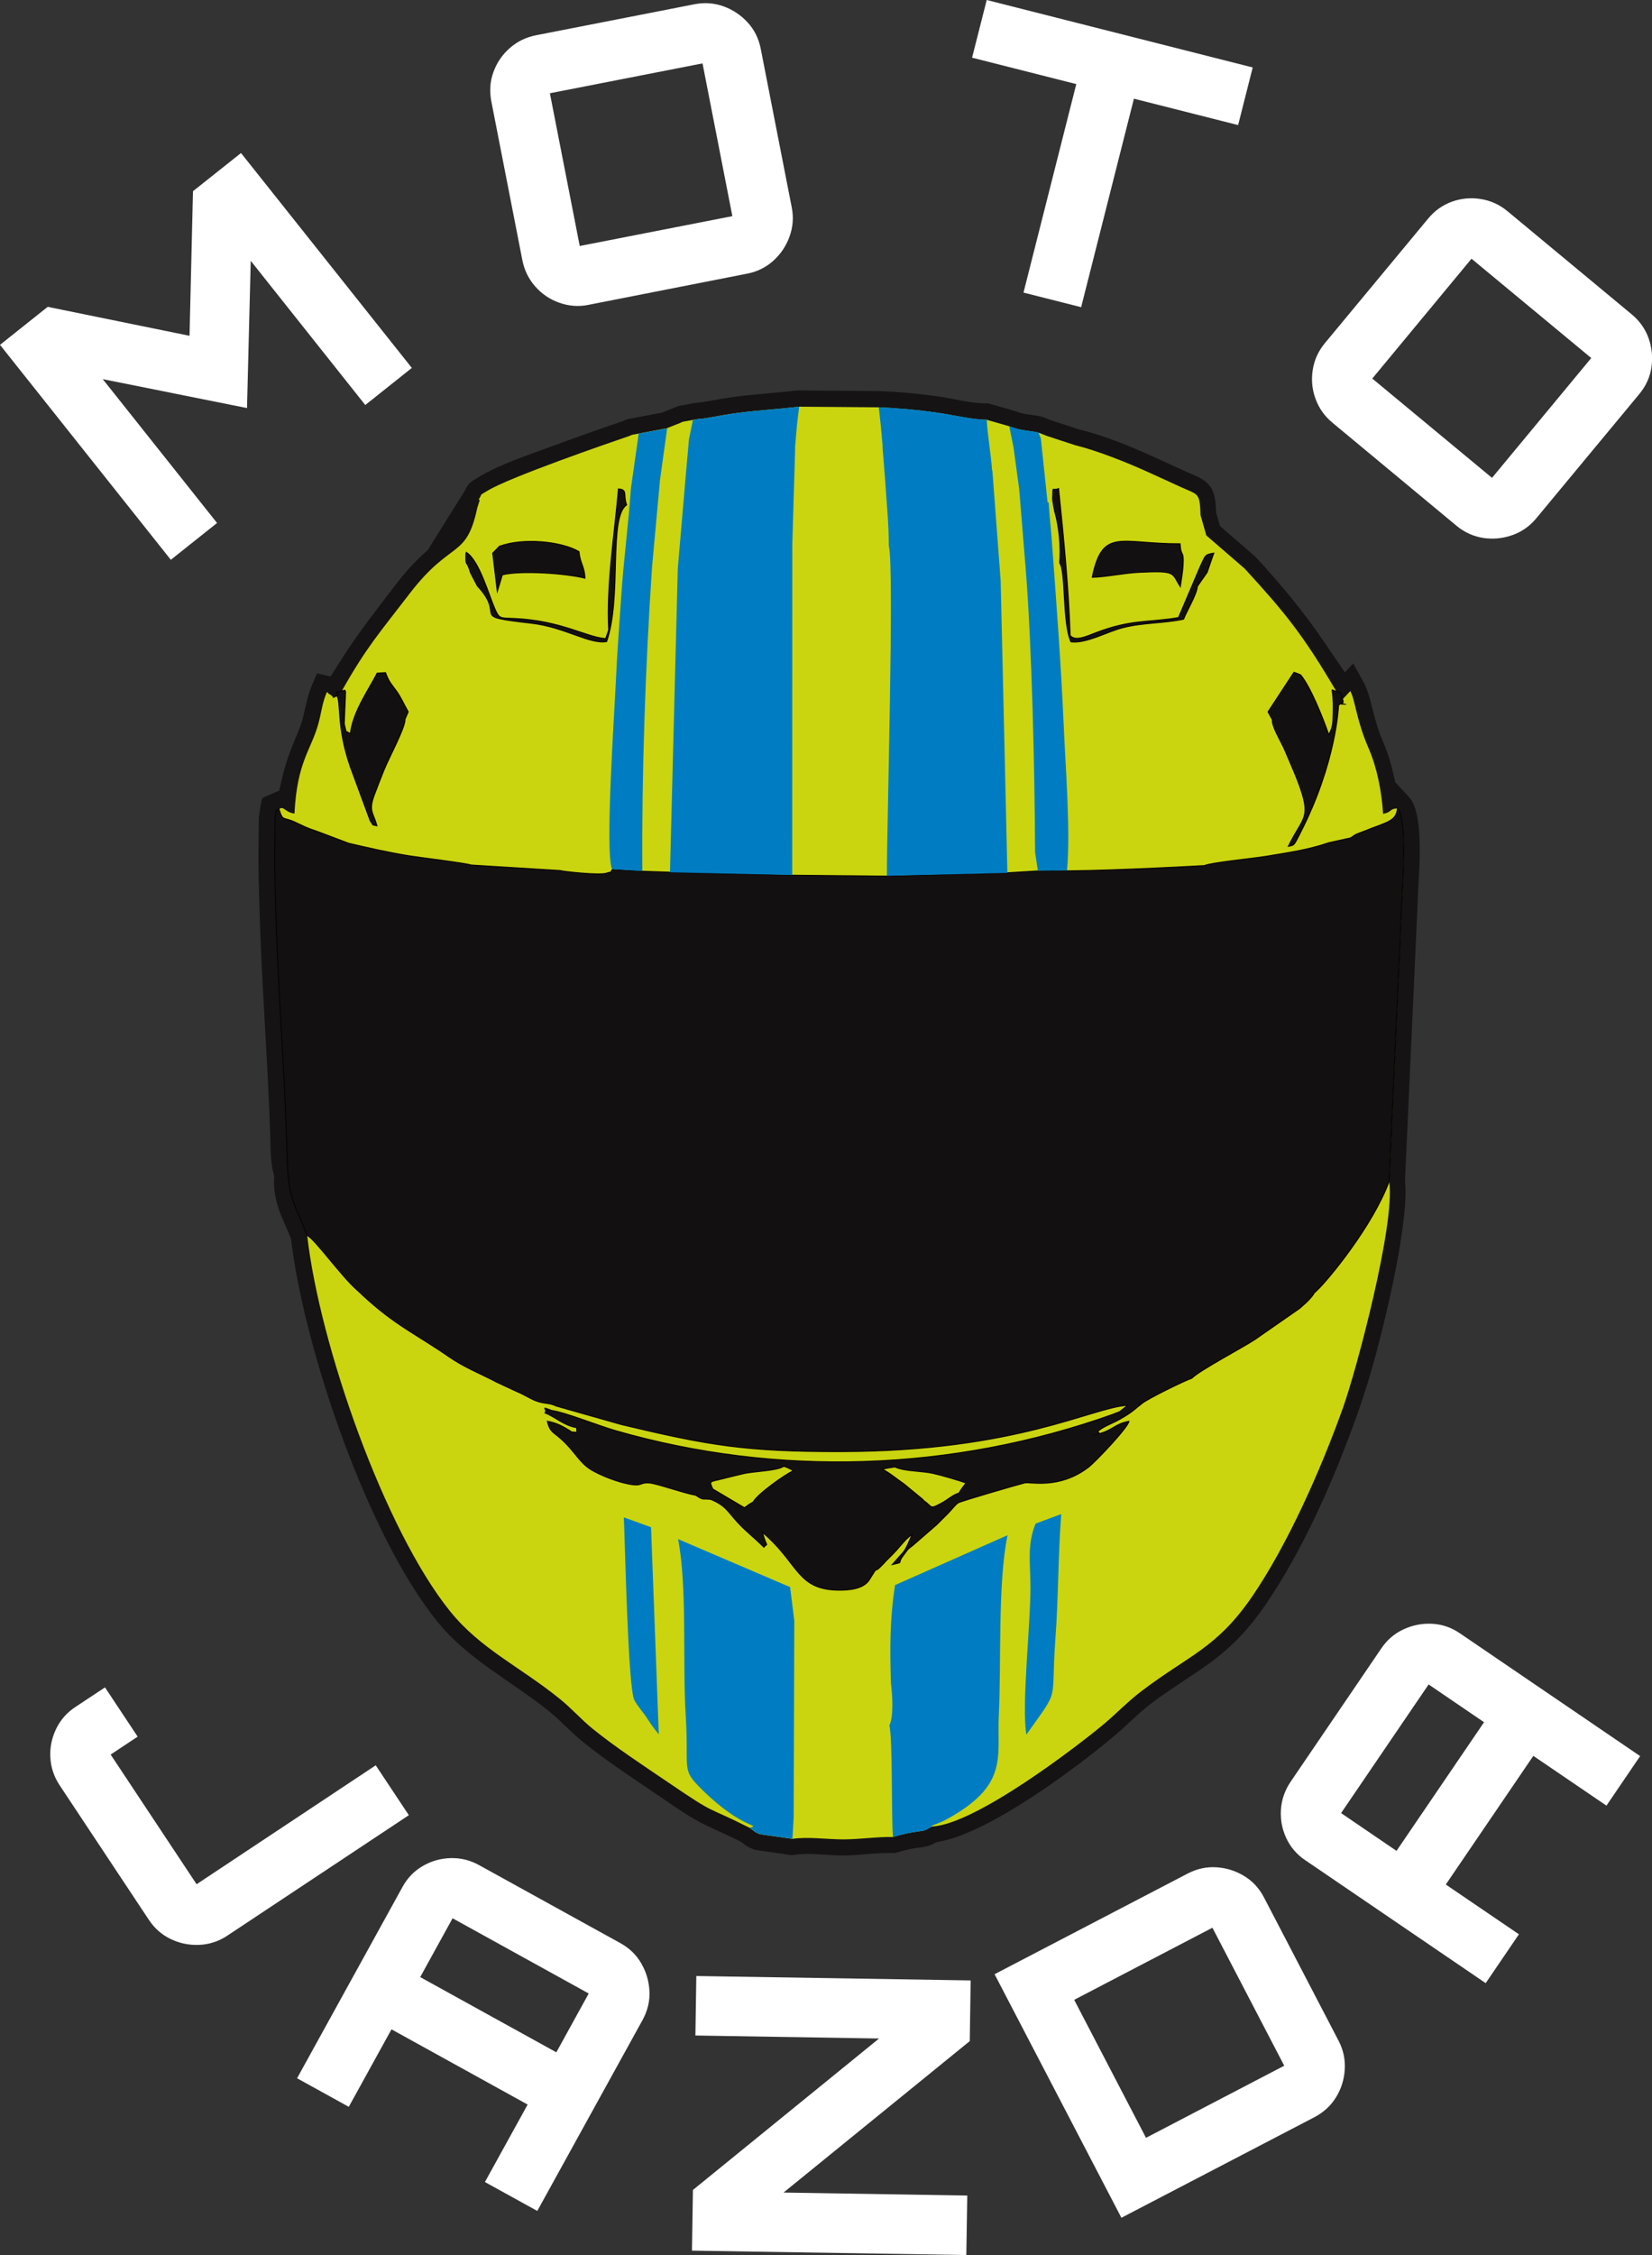
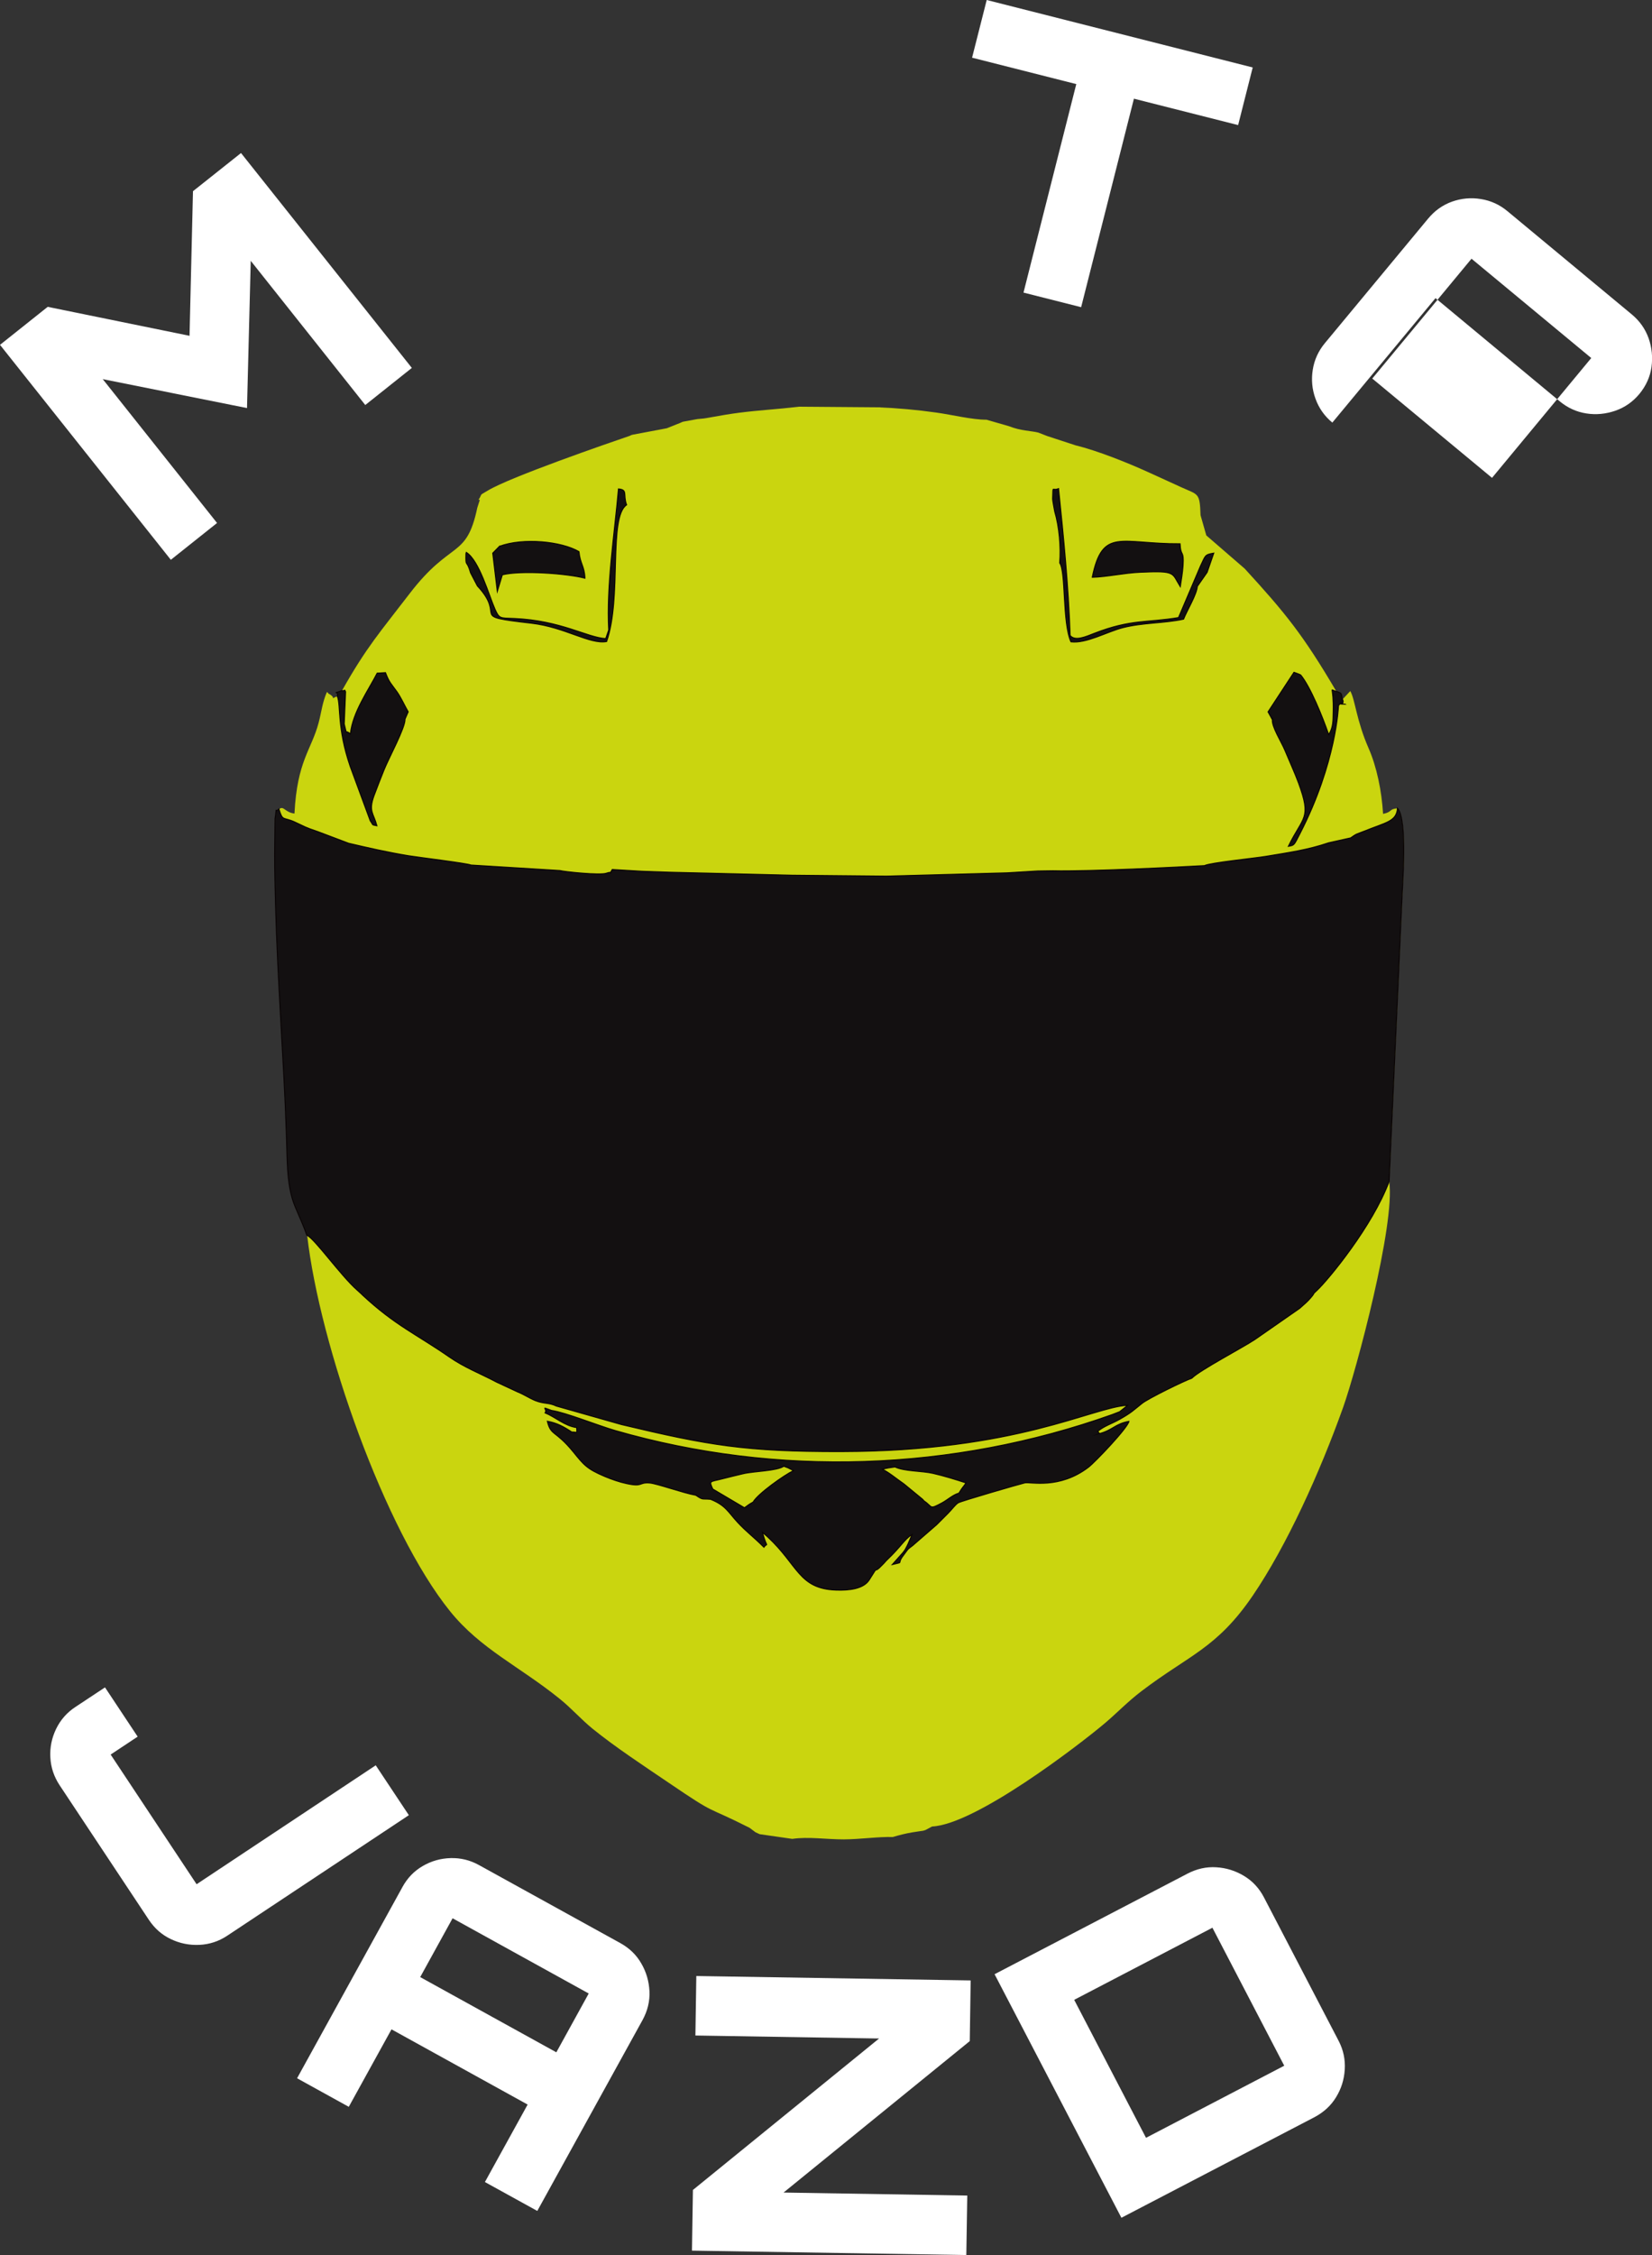
<svg xmlns="http://www.w3.org/2000/svg" id="Layer_2" data-name="Layer 2" viewBox="0 0 292.34 398.76">
  <rect x="0" y="0" width="292.34" height="398.76" fill="#333333" stroke="none" />
  <defs>
    <style>
      .cls-1 {
        fill: none;
        stroke: #070102;
        stroke-miterlimit: 22.93;
        stroke-width: .16px;
      }

      .cls-2 {
        fill: #007dc2;
      }

      .cls-2, .cls-3, .cls-4, .cls-5 {
        fill-rule: evenodd;
      }

      .cls-2, .cls-3, .cls-4, .cls-5, .cls-6 {
        stroke-width: 0px;
      }

      .cls-3 {
        fill: #151314;
      }

      .cls-4 {
        fill: #131011;
      }

      .cls-5 {
        fill: #cad50f;
      }

      .cls-6 {
        fill: #fff;
      }
    </style>
  </defs>
  <g id="Layer_1-2" data-name="Layer 1">
    <polygon class="cls-6" points="30.23 98.99 0 60.98 8.44 54.26 33.54 59.38 34.15 33.81 42.65 27.06 72.88 65.06 64.64 71.62 44.37 46.12 43.71 72.16 18.18 67.04 38.41 92.48 30.23 98.99" />
-     <path class="cls-6" d="m129.6,38.22l-5.28-27.01-27.01,5.28,5.28,27.01,27.01-5.28Zm-25.45,15.69c-1.76.35-3.48.22-5.16-.37-1.67-.58-3.1-1.55-4.27-2.88-1.18-1.33-1.93-2.88-2.28-4.64l-5.49-28.07c-.35-1.81-.24-3.54.36-5.19.6-1.65,1.55-3.07,2.88-4.24,1.33-1.18,2.88-1.93,4.64-2.28L122.9.75c1.76-.35,3.47-.22,5.13.37,1.65.6,3.07,1.54,4.27,2.84,1.19,1.3,1.97,2.85,2.32,4.66l5.49,28.07c.35,1.76.21,3.48-.4,5.16-.61,1.67-1.57,3.1-2.88,4.27-1.3,1.17-2.84,1.93-4.61,2.27l-28.06,5.51Z" />
    <polygon class="cls-6" points="181.12 51.74 190.46 14.87 172.02 10.2 174.61 0 221.68 11.93 219.1 22.12 200.66 17.45 191.32 54.32 181.12 51.74" />
-     <path class="cls-6" d="m264.03,84.5l17.56-21.19-21.19-17.56-17.56,21.19,21.19,17.56Zm-28.26-9.77c-1.38-1.15-2.38-2.55-2.98-4.23-.61-1.66-.76-3.37-.48-5.13.28-1.75,1-3.32,2.15-4.7l18.26-22.01c1.18-1.42,2.59-2.42,4.25-3.01,1.65-.58,3.36-.74,5.1-.45,1.75.28,3.32,1,4.7,2.15l22.01,18.26c1.38,1.15,2.37,2.55,2.96,4.2.58,1.65.75,3.35.51,5.1-.25,1.74-.97,3.33-2.15,4.76l-18.26,22.01c-1.15,1.38-2.56,2.37-4.25,2.96-1.69.58-3.39.75-5.13.48-1.73-.27-3.29-.98-4.68-2.12l-22.01-18.27Z" />
+     <path class="cls-6" d="m264.03,84.5l17.56-21.19-21.19-17.56-17.56,21.19,21.19,17.56Zm-28.26-9.77c-1.38-1.15-2.38-2.55-2.98-4.23-.61-1.66-.76-3.37-.48-5.13.28-1.75,1-3.32,2.15-4.7l18.26-22.01c1.18-1.42,2.59-2.42,4.25-3.01,1.65-.58,3.36-.74,5.1-.45,1.75.28,3.32,1,4.7,2.15l22.01,18.26c1.38,1.15,2.37,2.55,2.96,4.2.58,1.65.75,3.35.51,5.1-.25,1.74-.97,3.33-2.15,4.76c-1.15,1.38-2.56,2.37-4.25,2.96-1.69.58-3.39.75-5.13.48-1.73-.27-3.29-.98-4.68-2.12l-22.01-18.27Z" />
    <path class="cls-6" d="m10.54,315.67c-.99-1.5-1.54-3.14-1.63-4.9-.1-1.78.25-3.45,1.02-5.05.78-1.6,1.91-2.89,3.42-3.88l5.23-3.46,5.78,8.71-4.78,3.17,15.21,22.93,31.7-21.03,5.86,8.82-32.15,21.32c-1.49.99-3.14,1.53-4.92,1.61-1.79.08-3.46-.26-5.05-1.02-1.59-.75-2.87-1.89-3.87-3.38l-15.82-23.84Z" />
    <path class="cls-6" d="m98.45,362.91l5.73-10.4-24.09-13.3-5.73,10.4,24.09,13.3Zm-27.25-29.2c.89-1.62,2.09-2.87,3.61-3.74,1.52-.89,3.16-1.35,4.93-1.4,1.78-.05,3.45.36,5.02,1.23l24.98,13.78c1.62.89,2.87,2.09,3.74,3.61.89,1.52,1.36,3.16,1.45,4.92.08,1.76-.33,3.45-1.21,5.07l-18.64,33.78-9.27-5.11,7.56-13.7-24.09-13.3-7.56,13.7-9.15-5.05,18.63-33.78Z" />
    <polygon class="cls-6" points="122.45 397.98 122.62 387.25 155.56 360.47 123.06 359.94 123.22 349.42 171.77 350.2 171.61 360.93 138.66 387.71 171.17 388.24 171 398.76 122.45 397.98" />
    <path class="cls-6" d="m227.26,365.28l-12.71-24.4-24.46,12.75,12.71,24.4,24.46-12.75Zm-28.82,26.88l-22.44-43.06,34.15-17.79c1.64-.85,3.33-1.23,5.08-1.12,1.75.1,3.38.61,4.9,1.52,1.52.91,2.7,2.18,3.55,3.82l13.21,25.36c.83,1.6,1.19,3.28,1.08,5.07-.11,1.79-.63,3.42-1.55,4.91-.92,1.5-2.2,2.66-3.83,3.52l-34.15,17.78Z" />
-     <path class="cls-6" d="m262.62,304.54l-9.81-6.68-15.49,22.75,9.81,6.68,15.49-22.75Zm-31.62,24.42c-1.53-1.03-2.65-2.35-3.39-3.95-.74-1.59-1.05-3.27-.93-5.04.11-1.76.69-3.39,1.7-4.89l16.05-23.58c1.03-1.53,2.35-2.65,3.95-3.39,1.6-.74,3.27-1.07,5.04-.98,1.76.09,3.41.65,4.93,1.69l31.89,21.71-5.96,8.76-12.94-8.8-15.49,22.75,12.94,8.8-5.88,8.64-31.9-21.72Z" />
-     <path class="cls-3" d="m132.1,326.42l.17.09c.35.19.74.36,1.12.51l.28.1,6.46.93.41-.06c3.01-.43,5.81.14,8.77.11,2.86-.02,5.64-.51,8.54-.42h.45s.44-.11.44-.11c1.02-.3,2.06-.57,3.11-.75.67-.11,1.57-.18,2.23-.36.18-.06.36-.11.54-.17l.21-.08.83-.44.8-.16c8.89-1.75,23.81-12.83,30.79-18.71,2.18-1.83,4.1-3.87,6.38-5.61,3.42-2.6,7.1-4.78,10.56-7.3,3.98-2.91,6.99-6.17,9.77-10.24,6.87-10.06,12.25-22.49,16.33-33.95,2.33-6.51,4.16-13.74,5.67-20.47.87-3.88,1.64-7.81,2.18-11.76.36-2.63.74-5.81.52-8.46l-.03-.35,2.25-49.42v-.02c.09-4.06,1.38-15.25-1.55-18.39l-2.42-2.59-.34-1.47c-.44-1.96-1.03-3.9-1.84-5.73-.7-1.6-1.19-3.26-1.64-4.95-.43-1.62-.92-3.96-1.72-5.42l-1.9-3.46-1.48,1.59-3.92-5.74c-3.55-5.22-7.51-9.93-11.78-14.57l-.11-.12-6.28-5.43-.69-2.39-.03-.62c-.09-1.57-.21-3.06-1.28-4.31-.98-1.15-2.47-1.61-3.82-2.23-1.98-.9-3.96-1.81-5.95-2.71-4.13-1.87-8.55-3.69-12.95-4.79l-.19-.04-4.79-1.56-1.67-.65-.18-.05c-1.66-.42-3.02-.3-4.8-1.01l-.14-.06-4.52-1.29h-.4c-2.93,0-5.67-.84-8.52-1.24-3.47-.48-6.97-.81-10.47-.94h-.05l-14.32-.11-.18.02c-3.51.42-7.04.61-10.54,1.06-1.8.24-3.57.54-5.35.87-.65.11-1.29.2-1.96.26h-.15s-2.86.54-2.86.54l-.19.07c-.21.07-.43.16-.64.25l-.15.07-1.99.8-5.98,1.12-.19.07c-.15.05-.29.1-.44.17l-.18.08-.18.07c-4.17,1.42-8.32,2.89-12.46,4.42-4.06,1.51-9.25,3.19-12.93,5.42-1,.61-1.82.99-2.32,2.07l-.15.31-6.59,10.57-.6.53c-1.84,1.64-3.47,3.48-4.97,5.44-3.28,4.27-6.61,8.51-9.52,13.05l-2.12,3.33-2.39-.56-.94,2.21c-.79,1.83-1.09,3.9-1.6,5.82-.27,1.01-.64,1.97-1.05,2.92-.98,2.29-1.88,4.62-2.46,7.06l-.64,2.73-2.57,1.1c-.1.05-.3.14-.39.21-.27.47-.53,2.71-.62,3.26l-.03.2-.07,6.51v.1c-.01,2.88.08,5.74.16,8.62.36,13.57,1.47,27.1,1.92,40.67.07,2.15.02,4.7.53,6.79l.18.73-.02.74c-.06,1.91.36,3.79,1.01,5.58.51,1.38,1.18,2.73,1.73,4.1l.26.66.09.71c2.45,19.33,13.53,51.79,25.8,66.96,5.4,6.68,13.16,10.53,19.77,15.85,2.09,1.69,3.86,3.7,5.92,5.36,4.34,3.51,9.04,6.55,13.65,9.69,2.53,1.72,5.17,3.63,7.91,4.97,1.98.96,4,1.84,5.97,2.81l.46.22,1.02.75Z" />
    <path class="cls-5" d="m111.53,77.04c-4,1.36-21.34,7.35-25.21,9.71-1.69,1.02-.82.34-1.64,1.64h.23l-.45,1.41c-1.94,9.16-4.6,5.55-11.99,15.19-5.18,6.76-7.59,9.39-11.95,17.13-1.97.75-.55-.11-.82,1-1.63.61.02.46-1.42-.39-.03-.02-.19-.06-.22-.17-.02-.11-.14-.15-.22-.17-.82,1.91-.91,3.35-1.46,5.43-1.26,4.77-3.8,6.71-4.27,16.04-1.71-.2-1.9-1.45-2.7-.78-.79.85-.29-.88-.69,1.73l-.07,6.34c0,2.87.08,5.71.15,8.58.38,14.32,1.47,27.34,1.92,40.65.06,1.52.02,5.97.82,7.17-.71,4.15,1.67,7.67,2.82,10.91,2.21,19.47,13.73,52.16,25.3,66.48,5.4,6.67,12.22,9.69,19.33,15.42,2.14,1.71,3.79,3.64,5.92,5.37,4.05,3.27,9.02,6.53,13.46,9.54,8.82,5.99,6.01,3.77,14.27,7.94l1.07.8c.15.08.58.27.73.33l5.76.83c2.86-.42,6.1.1,9.16.09,2.93-.02,6.03-.49,8.64-.42,1.1-.33,2.27-.63,3.42-.82.3-.06,1.89-.28,1.94-.29.15-.05.27-.08.4-.12l1.19-.63c7.68-.36,25.87-14.31,30.52-18.22,2.07-1.74,4.09-3.86,6.5-5.69,8.43-6.42,13.33-7.56,19.69-16.87,6.09-8.93,11.95-21.94,16.01-33.3,2.37-6.65,9.25-32.39,8.17-39.94l2.26-49.66c.06-2.39,1.07-14.39-.78-16.36-1.59.1-.84.63-2.57.98-.25-4.1-1.12-8.31-2.55-11.58-2.18-4.96-2.37-8.55-3.25-10.14l-1.36,1.46c-.28-.93.11-1-1.1-1.39-5.9-10.03-9.03-13.86-16.22-21.71l-6.8-5.88-1.02-3.57c-.14-4.05-.36-3.56-3.46-4.97-1.98-.9-3.72-1.71-5.94-2.71-3.55-1.61-8.82-3.73-12.75-4.69l-4.98-1.63-1.59-.62c-1.33-.33-3.01-.27-5.17-1.12l-3.99-1.15c-2.61,0-6.03-.87-8.93-1.27-3.34-.47-6.79-.79-10.18-.92l-14.1-.11c-3.68.44-6.99.61-10.51,1.06-1.69.21-3.44.52-5.22.84-.9.17-1.33.22-2.24.29l-2.51.46c-.14.05-.3.1-.45.19l-2.43.97-6.05,1.14c-.16.03-.32.09-.45.17" />
    <path class="cls-4" d="m158.35,259.39c1.61.81,4.77.7,6.74,1.15,1.87.43,4.05,1.09,5.85,1.69-.56.82-.57.66-1.25,1.79-1.03.28-2.03,1.2-2.93,1.69-2.41,1.3-1.63.76-3.24-.31-.08-.1-.18-.21-.24-.28l-3.31-2.72c-1.48-1.02-2.47-1.91-3.81-2.6l1.05-.22,1.14-.17Zm-50.64-147.98l-.53,1.51c-3.34-.21-7.86-3.19-16.21-3.56-2.44-.1-2.61.09-3.37-1.64-1.06-2.38-2.78-8.62-5.08-10.05-.03.1-.08.16-.08.31-.05,2.5.11.8.83,3.33l1.2,2.3c5.33,5.7-1.94,5.27,9.57,6.6,5.95.69,10.32,3.79,13.31,3.24,2.74-7.8.29-22.01,3.54-24.17-.67-1.83.26-2.68-1.45-2.83-.7,7.94-2.15,17.09-1.73,24.97Zm78.92-20.98c.81,2.73,1.11,6.33.89,9.11,1.12,1.56.46,10.65,1.99,13.96,2.71.34,6.37-1.78,9.18-2.5,3.52-.91,7.35-.76,10.76-1.51.64-1.61,2.32-4.32,2.44-5.8l1.73-2.48,1.18-3.41c-1.66.28-1.46.42-2.36,2.27l-3.89,9.13c-5.54.94-8.36.25-14.88,2.78-1.46.57-3.42,1.46-4.29.39-.31-8.76-1.14-17.19-2.05-25.98-1.19.51-.96-.76-1.06,1.75-.02.35.29,1.88.36,2.28Zm7.96,163.06l-.33-.37c1.07-.93,2.55-1.38,3.88-2.14,2.12-1.19,2.45-1.61,3.96-2.81,1.1-.88,7.39-3.96,8.82-4.46,1.34-1.38,9.02-5.42,11.11-6.81l7.97-5.54c.96-.87,1.33-1.12,2.05-1.98.81-.97.02-.28,1.05-1.24,2-1.88,9.81-11.36,12.72-19.21l2.26-49.66c.06-2.39,1.07-14.39-.78-16.36-.18,2.37-1.99,2.48-5.96,4.09-1.35.54-1.18.34-2.33,1.16l-3.91.87c-3.62,1.24-7.1,1.73-11.07,2.39-2.03.34-9.86,1.12-10.89,1.64-4.31.25-20.66,1.07-26.8.91l-2.71.04-5.43.33-21.32.58-16.73-.16-21.67-.53-4.85-.17-5.29-.31c-.91,1.39.63.09-1.05.66-1.15.39-7.39-.26-8.21-.48l-15.73-.97c-.64-.3-9.06-1.33-11.02-1.64-3.81-.63-7.13-1.39-10.63-2.21l-5.43-2.05c-2.5-.85-2.18-.83-4.13-1.72-2.06-.94-2.08-.04-2.78-2.29-.79.85-.29-.88-.69,1.73l-.07,6.34c0,2.87.08,5.71.15,8.58.38,14.32,1.47,27.34,1.92,40.65.18,5.36.11,8.21,1.02,11.49.52,1.85,1.61,3.74,2.61,6.6,1.3.48,6.01,7.16,8.9,9.69l.74.67c.08.07.17.17.24.24,5.77,5.36,9.51,6.89,15.28,10.89,2.8,1.94,5.54,2.95,8.48,4.51l3.7,1.72c1.03.4,2.06,1.1,3.1,1.52,1.57.62,2.37.31,3.71.96l11.52,3.27c15.41,3.68,21.95,4.81,38.87,4.78,31.2-.06,44.47-7.86,50.69-8.18l-1.4,1.12c-.06.03-1.28.49-1.35.52-28.19,10.02-59.08,11.11-87.87,2.82-3.18-.92-8.82-3.21-11.31-3.57-2.17-.83-.64-.26-1.15.44,1.93.8,3.45,2.3,5.6,2.61,0,1.09.26.8-.88.76-1.37-.92-2.65-1.61-4.32-1.9.65,2.66,1.39,1.51,4.61,5.45,1.85,2.28,2.39,2.99,5.56,4.33,1.27.53,2.6.99,3.86,1.26,2.96.65,2.12-.26,4.07-.11,1.3.1,5.98,1.79,8.18,2.17,1.36.92,1.01.57,2.61.72,2.69,1.07,3.12,2.27,4.8,4.08,1.62,1.74,2.62,2.38,4.65,4.4.75-1.03.62.52-.26-2.64l.66.58c.1.09.2.18.3.27,5.31,4.92,5.47,9.13,12.04,9.36,2.34.09,4.9-.2,5.91-1.82,2.03-3.24.24-.44,2.54-2.87l.42-.47c.07-.07.16-.16.22-.22,2.48-2.36,2.88-3.43,4.38-4.46l-.73,1.7c-.06.12-.11.22-.17.35-.48.93-.2.42-.69,1.12l-1.92,2.16c2.27-.56.69.05,1.98-1.62.9-1.17.54-.92,1.64-1.74l4.25-3.69c.51-.52,1.33-1.34,2.02-2.02.71-.71,1.21-1.46,1.79-1.85.42-.28,10.85-3.31,11.8-3.53.96-.21,6.09,1.19,11.26-2.77,1.18-.91,6.96-6.96,7.16-8.12-2.47.44-2.89,1.57-5.25,2.18Zm-55.87,5.8l.72.27.96.49c-1.63.78-6.27,4.06-7.14,5.56-.84.46-.74.46-1.52,1l-5.6-3.31c-.69-1.53-.55-1.21,1.72-1.8,1.11-.29,2.43-.6,3.63-.89,1.83-.45,6.04-.48,7.23-1.34ZM60.51,122.11c-1.97.75-.55-.11-.82,1,.65,1.64-.09,5.54,2.28,12.43l3.54,9.6c.65.91.18.67,1.2.89-.6-2.27-1.52-2.53-.53-5.29.6-1.64,1.15-2.98,1.78-4.58.79-2.01,3.81-7.54,3.72-9l.56-1.29c-.63-1.09-1.27-2.53-1.99-3.55-1.02-1.44-1.34-1.57-2.03-3.38l-1.48.09c-1.53,2.99-4.34,6.9-4.74,10.74-.98-.88-.53.46-1.08-1.76l.24-5.69c-.34-.55.12-.16-.64-.19Zm27.87-25.51l-1.19,1.21.81,6.8.9-2.96c3.29-.82,11.34-.25,14.62.6-.09-2.17-.85-2.54-1.06-4.71-3.11-1.82-9.91-2.5-14.08-.94Zm104.91,5.49c2.56-.07,5.58-.76,8.42-.89,6.5-.3,5.61.1,7.16,2.56.18-1.18.42-2.59.49-3.75.18-2.89-.4-1.4-.53-3.86-10.54.06-13.71-2.96-15.55,5.93Zm31.87,25.15c-.17,1.21,1.6,3.96,2.2,5.41.74,1.79,1.76,4.01,2.42,5.8,2.35,6.4.83,5.83-1.8,11.21,1.1-.19.98-.14,2.07-2.25,6.47-12.56,6.81-22.56,6.82-22.61.02-.06.1-.18.14-.22l.38-.21s.74.14.75.15c-1.81-.06.01.26-.58-.89-.28-.93.11-1-1.1-1.39-1.32-.29-.43-1.17-.54,3.61-.03,1.7-.01,2.81-.79,4.04-1.09-3.16-3.21-8.4-4.95-10.54-.38-.2-.89-.35-1.2-.47l-4.59,7,.76,1.38Z" />
    <path class="cls-1" d="m158.35,259.39c1.61.81,4.77.7,6.74,1.15,1.87.43,4.05,1.09,5.85,1.69-.56.82-.57.66-1.25,1.79-1.03.28-2.03,1.2-2.93,1.69-2.41,1.3-1.63.76-3.24-.31-.08-.1-.18-.21-.24-.28l-3.31-2.72c-1.48-1.02-2.47-1.91-3.81-2.6l1.05-.22,1.14-.17Zm-50.64-147.98l-.53,1.51c-3.34-.21-7.86-3.19-16.21-3.56-2.44-.1-2.61.09-3.37-1.64-1.06-2.38-2.78-8.62-5.08-10.05-.03.1-.08.16-.08.31-.05,2.5.11.8.83,3.33l1.2,2.3c5.33,5.7-1.94,5.27,9.57,6.6,5.95.69,10.32,3.79,13.31,3.24,2.74-7.8.29-22.01,3.54-24.17-.67-1.83.26-2.68-1.45-2.83-.7,7.94-2.15,17.09-1.73,24.97Zm78.92-20.98c.81,2.73,1.11,6.33.89,9.11,1.12,1.56.46,10.65,1.99,13.96,2.71.34,6.37-1.78,9.18-2.5,3.52-.91,7.35-.76,10.76-1.51.64-1.61,2.32-4.32,2.44-5.8l1.73-2.48,1.18-3.41c-1.66.28-1.46.42-2.36,2.27l-3.89,9.13c-5.54.94-8.36.25-14.88,2.78-1.46.57-3.42,1.46-4.29.39-.31-8.76-1.14-17.19-2.05-25.98-1.19.51-.96-.76-1.06,1.75-.02.35.29,1.88.36,2.28Zm7.96,163.06l-.33-.37c1.07-.93,2.55-1.38,3.88-2.14,2.12-1.19,2.45-1.61,3.96-2.81,1.1-.88,7.39-3.96,8.82-4.46,1.34-1.38,9.02-5.42,11.11-6.81l7.97-5.54c.96-.87,1.33-1.12,2.05-1.98.81-.97.02-.28,1.05-1.24,2-1.88,9.81-11.36,12.72-19.21l2.26-49.66c.06-2.39,1.07-14.39-.78-16.36-.18,2.37-1.99,2.48-5.96,4.09-1.35.54-1.18.34-2.33,1.16l-3.91.87c-3.62,1.24-7.1,1.73-11.07,2.39-2.03.34-9.86,1.12-10.89,1.64-4.31.25-20.66,1.07-26.8.91l-2.71.04-5.43.33-21.32.58-16.73-.16-21.67-.53-4.85-.17-5.29-.31c-.91,1.39.63.09-1.05.66-1.15.39-7.39-.26-8.21-.48l-15.73-.97c-.64-.3-9.06-1.33-11.02-1.64-3.81-.63-7.13-1.39-10.63-2.21l-5.43-2.05c-2.5-.85-2.18-.83-4.13-1.72-2.06-.94-2.08-.04-2.78-2.29-.79.85-.29-.88-.69,1.73l-.07,6.34c0,2.87.08,5.71.15,8.58.38,14.32,1.47,27.34,1.92,40.65.18,5.36.11,8.21,1.02,11.49.52,1.85,1.61,3.74,2.61,6.6,1.3.48,6.01,7.16,8.9,9.69l.74.67c.08.07.17.17.24.24,5.77,5.36,9.51,6.89,15.28,10.89,2.8,1.94,5.54,2.95,8.48,4.51l3.7,1.72c1.03.4,2.06,1.1,3.1,1.52,1.57.62,2.37.31,3.71.96l11.52,3.27c15.41,3.68,21.95,4.81,38.87,4.78,31.2-.06,44.47-7.86,50.69-8.18l-1.4,1.12c-.06.03-1.28.49-1.35.52-28.19,10.02-59.08,11.11-87.87,2.82-3.18-.92-8.82-3.21-11.31-3.57-2.17-.83-.64-.26-1.15.44,1.93.8,3.45,2.3,5.6,2.61,0,1.09.26.8-.88.76-1.37-.92-2.65-1.61-4.32-1.9.65,2.66,1.39,1.51,4.61,5.45,1.85,2.28,2.39,2.99,5.56,4.33,1.27.53,2.6.99,3.86,1.26,2.96.65,2.12-.26,4.07-.11,1.3.1,5.98,1.79,8.18,2.17,1.36.92,1.01.57,2.61.72,2.69,1.07,3.12,2.27,4.8,4.08,1.62,1.74,2.62,2.38,4.65,4.4.75-1.03.62.52-.26-2.64l.66.58c.1.09.2.18.3.27,5.31,4.92,5.47,9.13,12.04,9.36,2.34.09,4.9-.2,5.91-1.82,2.03-3.24.24-.44,2.54-2.87l.42-.47c.07-.07.16-.16.22-.22,2.48-2.36,2.88-3.43,4.38-4.46l-.73,1.7c-.06.12-.11.22-.17.35-.48.93-.2.42-.69,1.12l-1.92,2.16c2.27-.56.69.05,1.98-1.62.9-1.17.54-.92,1.64-1.74l4.25-3.69c.51-.52,1.33-1.34,2.02-2.02.71-.71,1.21-1.46,1.79-1.85.42-.28,10.85-3.31,11.8-3.53.96-.21,6.09,1.19,11.26-2.77,1.18-.91,6.96-6.96,7.16-8.12-2.47.44-2.89,1.57-5.25,2.18Zm-55.87,5.8l.72.27.96.49c-1.63.78-6.27,4.06-7.14,5.56-.84.46-.74.46-1.52,1l-5.6-3.31c-.69-1.53-.55-1.21,1.72-1.8,1.11-.29,2.43-.6,3.63-.89,1.83-.45,6.04-.48,7.23-1.34ZM60.51,122.11c-1.97.75-.55-.11-.82,1,.65,1.64-.09,5.54,2.28,12.43l3.54,9.6c.65.91.18.67,1.2.89-.6-2.27-1.52-2.53-.53-5.29.6-1.64,1.15-2.98,1.78-4.58.79-2.01,3.81-7.54,3.72-9l.56-1.29c-.63-1.09-1.27-2.53-1.99-3.55-1.02-1.44-1.34-1.57-2.03-3.38l-1.48.09c-1.53,2.99-4.34,6.9-4.74,10.74-.98-.88-.53.46-1.08-1.76l.24-5.69c-.34-.55.12-.16-.64-.19Zm27.87-25.51l-1.19,1.21.81,6.8.9-2.96c3.29-.82,11.34-.25,14.62.6-.09-2.17-.85-2.54-1.06-4.71-3.11-1.82-9.91-2.5-14.08-.94Zm104.91,5.49c2.56-.07,5.58-.76,8.42-.89,6.5-.3,5.61.1,7.16,2.56.18-1.18.42-2.59.49-3.75.18-2.89-.4-1.4-.53-3.86-10.54.06-13.71-2.96-15.55,5.93Zm31.87,25.15c-.17,1.21,1.6,3.96,2.2,5.41.74,1.79,1.76,4.01,2.42,5.8,2.35,6.4.83,5.83-1.8,11.21,1.1-.19.98-.14,2.07-2.25,6.47-12.56,6.81-22.56,6.82-22.61.02-.06.1-.18.14-.22l.38-.21s.74.14.75.15c-1.81-.06.01.26-.58-.89-.28-.93.11-1-1.1-1.39-1.32-.29-.43-1.17-.54,3.61-.03,1.7-.01,2.81-.79,4.04-1.09-3.16-3.21-8.4-4.95-10.54-.38-.2-.89-.35-1.2-.47l-4.59,7,.76,1.38Z" />
-     <path class="cls-2" d="m181.63,306.73c6.13-8.63,4.26-5.11,5.14-16.99.54-7.34.46-14.68,1.03-22.01l-4.54,1.69c-1.56,3.79-.91,7.14-.91,11.29,0,6.87-1.6,20.89-.72,26.02m-25.76-231.44l.33,3.68-.03.08.46,5.76c.24,3.87.67,7.99.65,11.71,1.02,3.6-.38,50.33-.33,58.35l21.32-.51-1.19-51.66-1.48-19.67-.02.39c-.18-2.92-.87-6.76-.96-9.21-2.61,0-6.03-.87-8.93-1.27-3.34-.47-6.79-.79-10.18-.92l.36,3.27Zm-33.3-.8l-.65,3.19-.48,5.41-1.5,17.45-1.38,53.71,21.63.48.02-58.58.49-16.51v-.63s.33-3.8.33-3.8l.39-3.3c-3.68.44-6.99.61-10.51,1.06-1.69.21-3.44.52-5.22.84-.9.17-1.33.22-2.24.29l-.81.14-.08.26Zm-9.67,3.06l-1.25,8.8c-.42,6.17-1.26,12.38-1.69,18.72-.35,5.2-.76,10.41-.99,15.65-.24,5.4-1.93,29.79-.67,32.98l5.37.33c-.12-17.56.55-36.26,1.71-53.68l1.42-15.52.63-4.55.63-4.53-5.04.93c-.11.46-.05.39-.12.88Zm66.49,1.81l.71,5.27.25,1.78,1.15,14.1c1.1,13.69,1.6,35.47,1.67,50.2l.49,3.25,5.15-.03c.67-6.7-.28-18.65-.58-25.8-.47-10.79-1.3-21.56-2.08-32.3-.17-2.34-.43-4.61-.58-6.95l-.19-.04-1.19-11.3-.42-1.06c-1.33-.33-3.01-.27-5.17-1.12l.8,4Zm-69,188.96c.2,3.66.72,30.22,1.87,32.32.64,1.18,1.56,2.14,2.25,3.2.75,1.15,1.19,1.79,2.07,2.84l-1.37-36.62-4.81-1.74Zm22.28,54.89l1.07.8c.15.08.58.27.73.33l5.76.83.22-3.82.11-34.76-.74-5.94-19.83-8.49c1.64,8.31.78,21.89,1.35,31.13.62,10.09-.93,9.43,3.01,13.29,7.16,7.01,10.43,6.01,8.32,6.63Zm25.01-25.39c.24,1.99.48,5.72-.3,7.32.6,2.08.33,15.78.64,19.71,1.1-.33,2.27-.63,3.42-.82.3-.06,1.89-.28,1.94-.29.15-.05.27-.08.4-.12l1.19-.63c-.91.06,1.5-.71,2.09-1.03,11.6-6.18,9.33-11.15,9.69-18.63.46-9.35-.21-23.37,1.55-31.86l-19.91,8.82c-.94,6.04-.93,11.32-.72,17.54" />
  </g>
</svg>